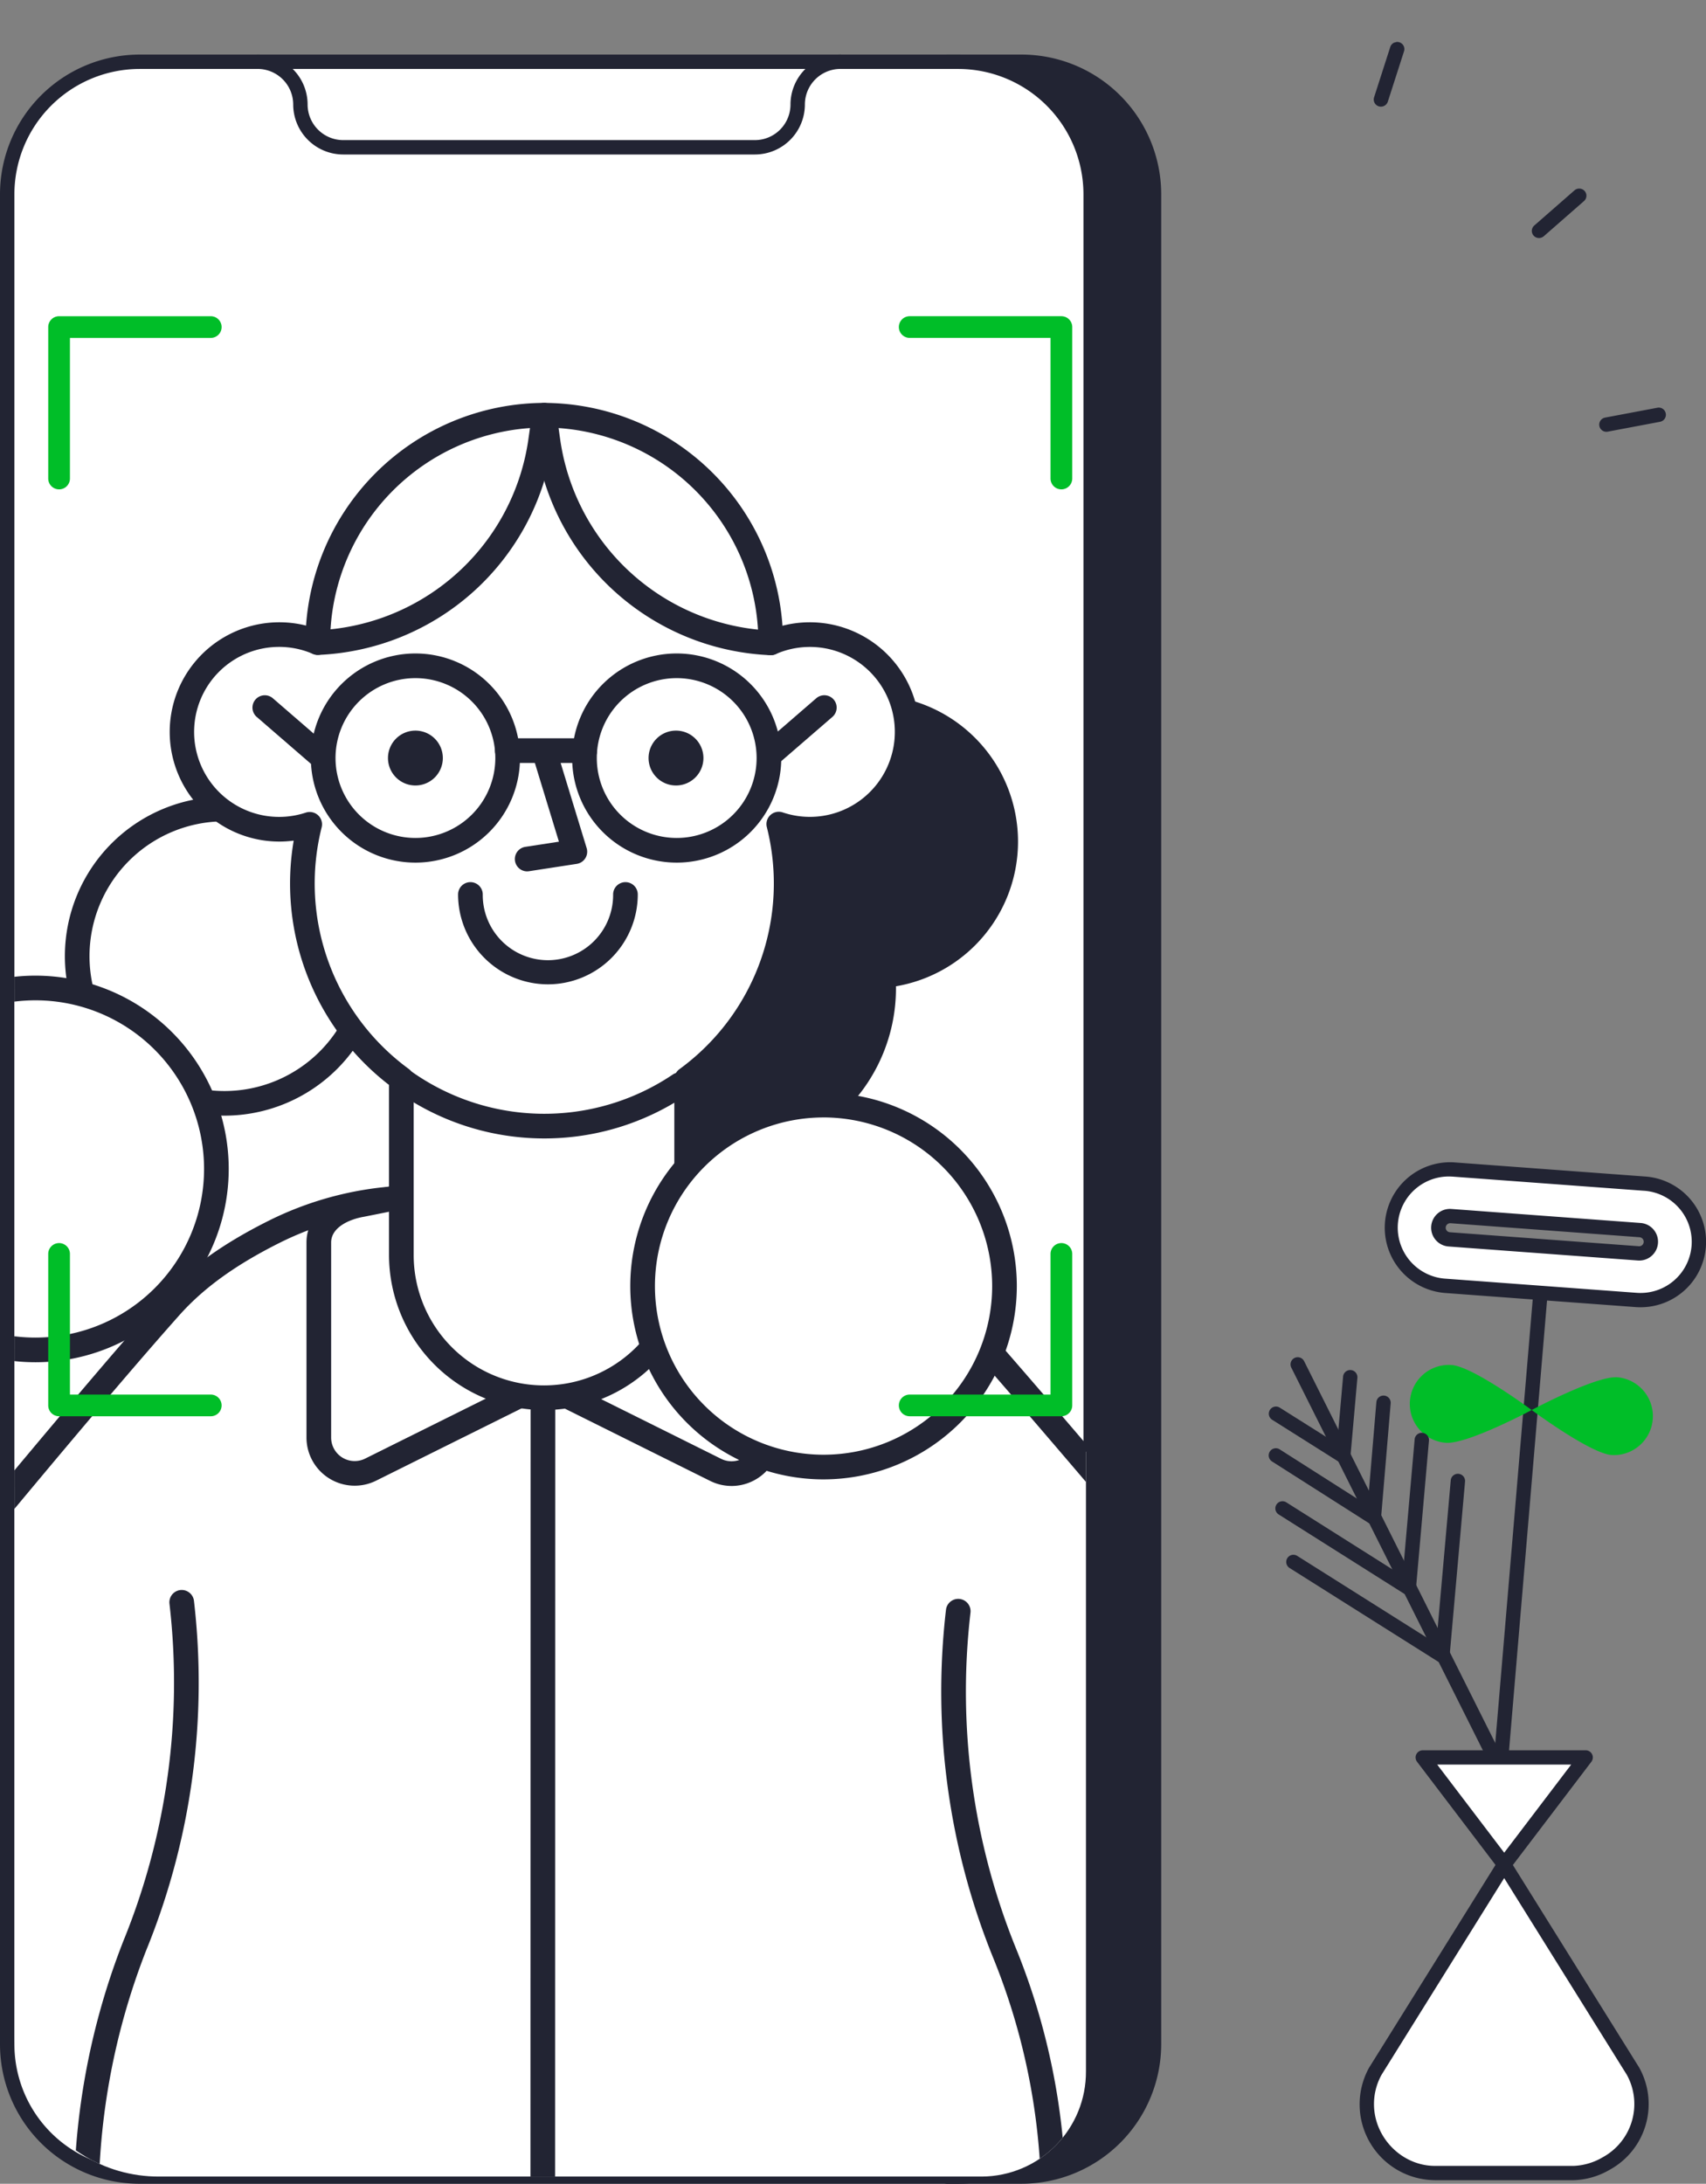
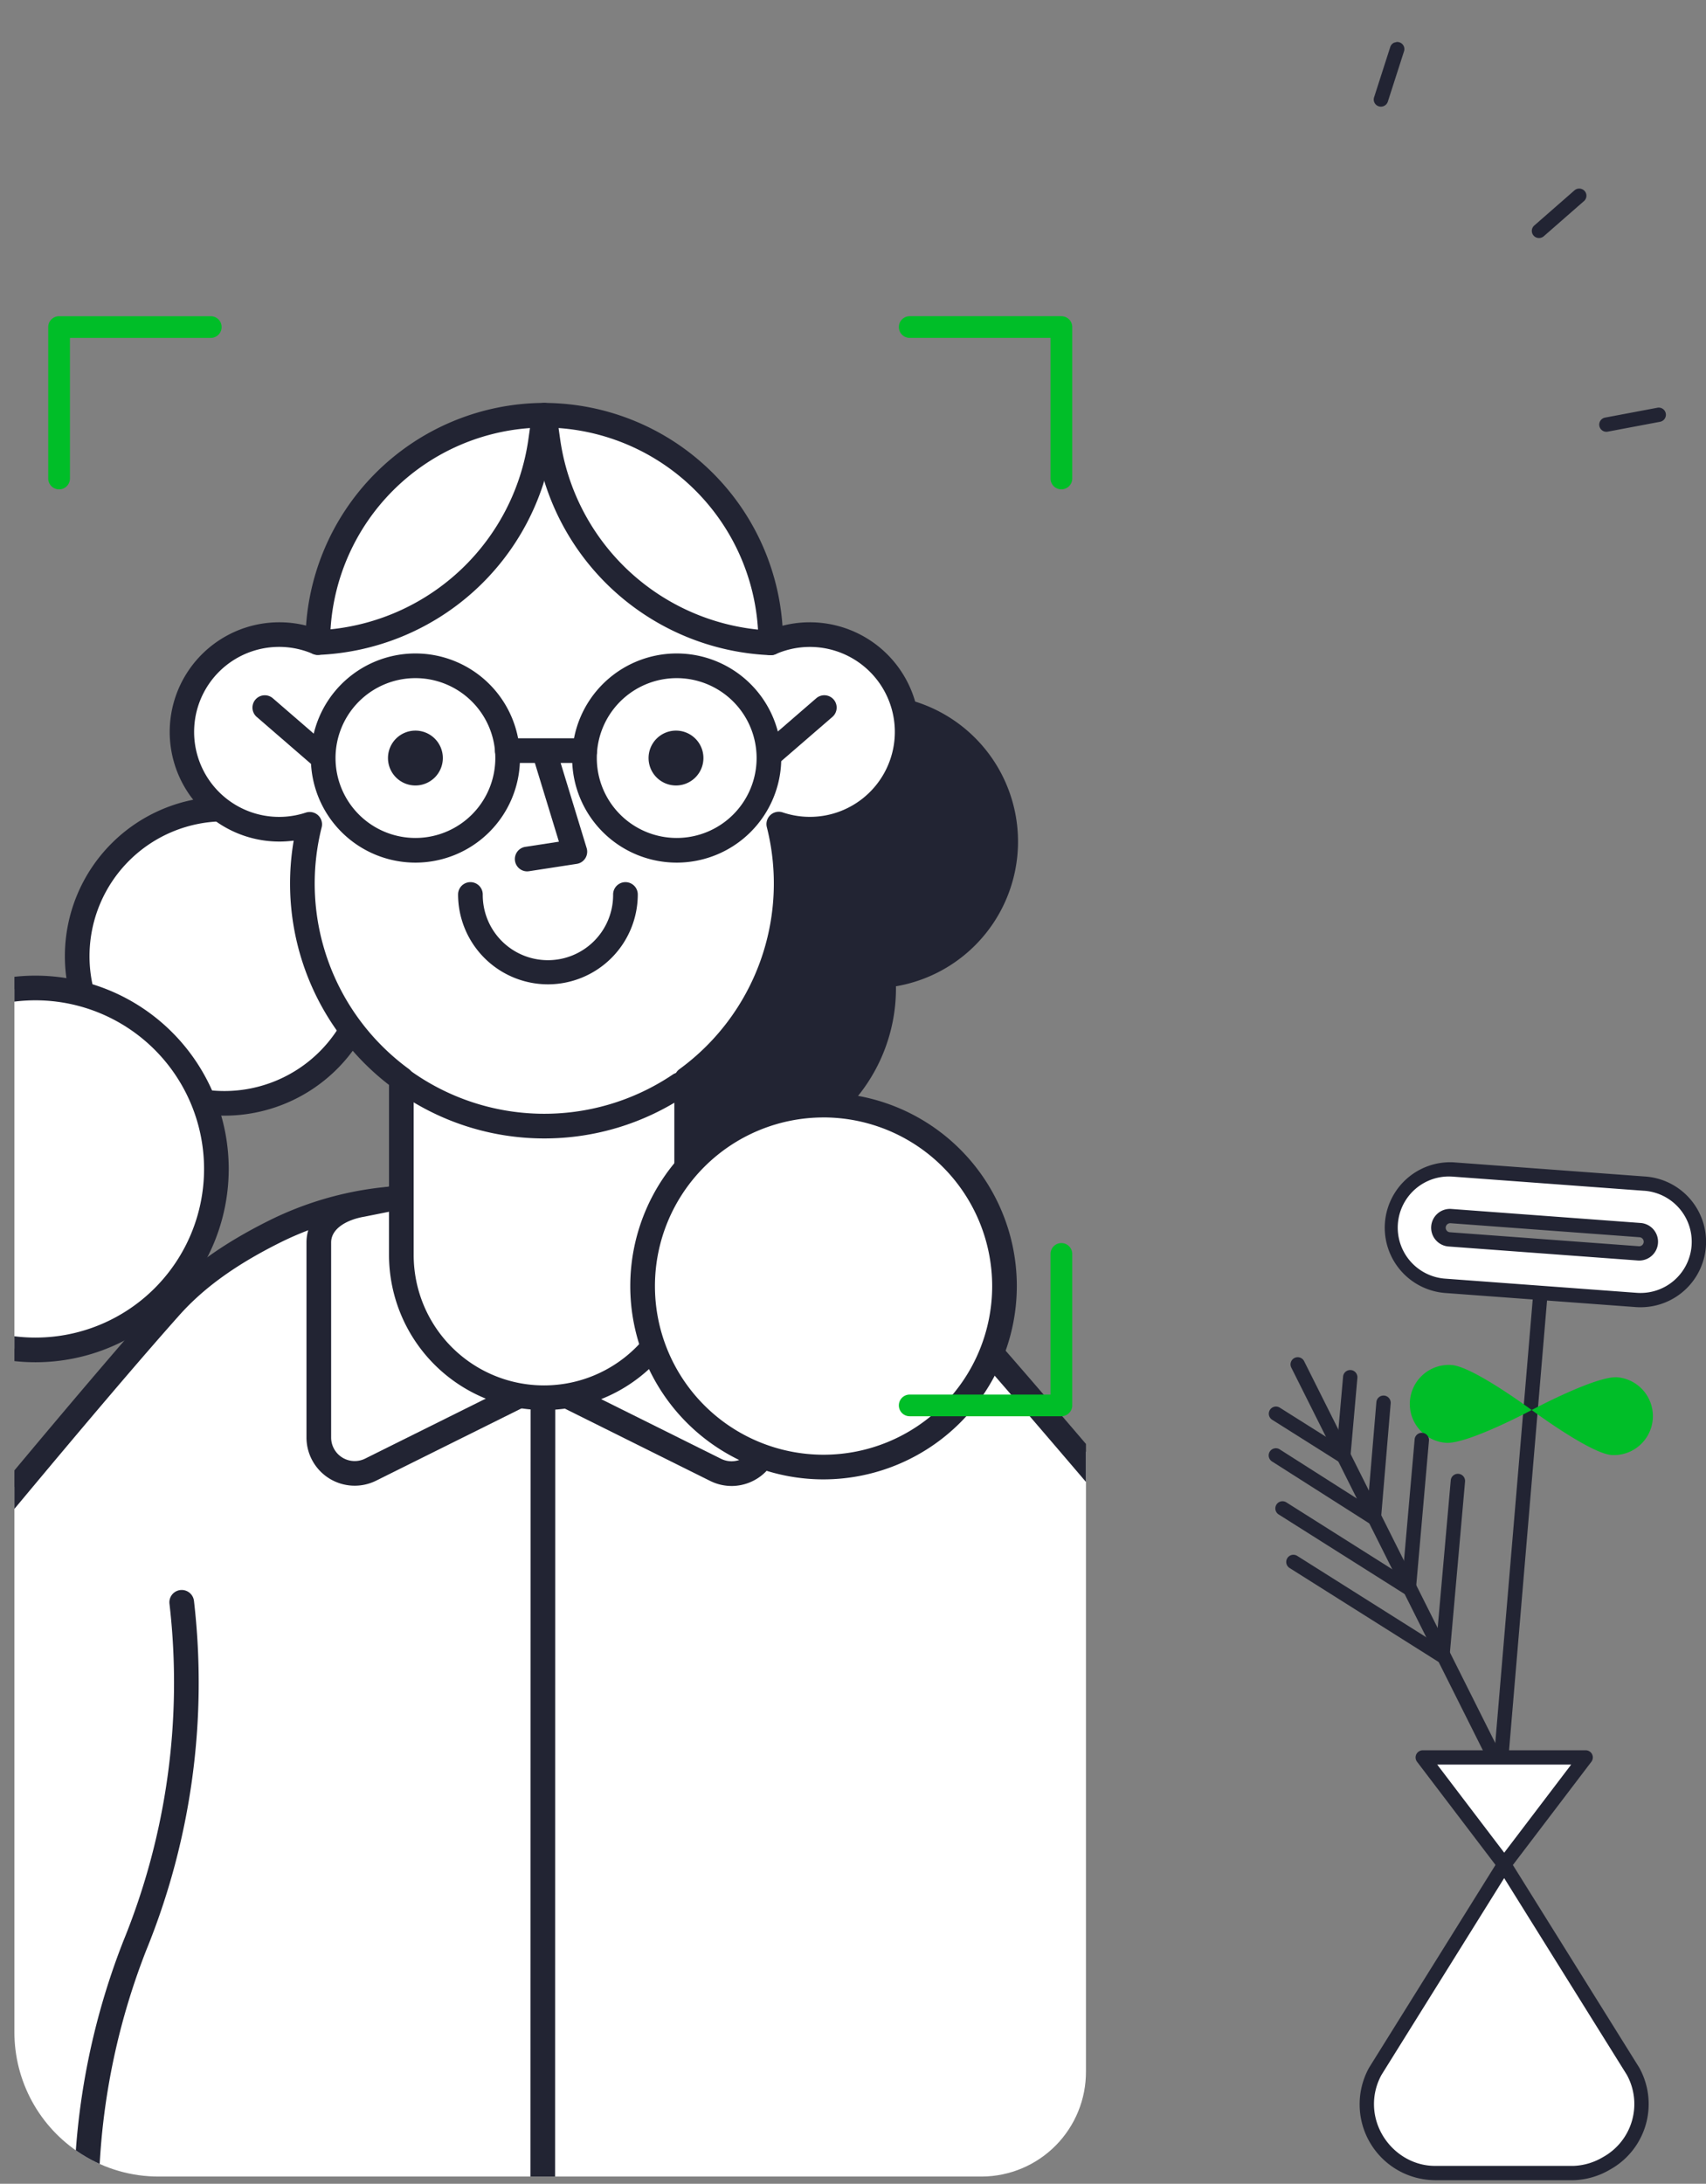
<svg xmlns="http://www.w3.org/2000/svg" width="565.487" height="723.746" viewBox="0 0 565.487 723.746">
  <rect x="0" y="0" width="565.487" height="723.746" fill="#808080" stroke="none" />
  <defs>
    <clipPath id="clip-path">
-       <rect id="Retângulo_53" data-name="Retângulo 53" width="384.911" height="705.671" fill="none" />
-     </clipPath>
+       </clipPath>
    <clipPath id="clip-path-2">
      <path id="Caminho_256" data-name="Caminho 256" d="M125.92,112.4a34.975,34.975,0,0,0-8.367,22.776v517.14a47.8,47.8,0,0,0,22.021,40.344c.143.092.285.183.43.274a47.558,47.558,0,0,0,25.424,7.292H438.253a34.684,34.684,0,0,0,34.486-34.88V135.179a34.975,34.975,0,0,0-8.367-22.776Z" transform="translate(-117.553 -112.403)" fill="none" />
    </clipPath>
    <clipPath id="clip-path-3">
      <rect id="Retângulo_54" data-name="Retângulo 54" width="339.435" height="364.577" fill="none" />
    </clipPath>
    <clipPath id="clip-path-4">
      <rect id="Retângulo_55" data-name="Retângulo 55" width="144.936" height="337.391" fill="none" />
    </clipPath>
    <clipPath id="clip-path-5">
      <rect id="Retângulo_56" data-name="Retângulo 56" width="67.715" height="143.748" transform="translate(0 16.987) rotate(-14.528)" fill="none" />
    </clipPath>
  </defs>
  <g id="Grupo_67" data-name="Grupo 67" transform="translate(-113.532 0)">
    <g id="Grupo_58" data-name="Grupo 58" transform="translate(113.532 18.075)">
      <g id="Grupo_57" data-name="Grupo 57" clip-path="url(#clip-path)">
        <path id="Caminho_219" data-name="Caminho 219" d="M402.841,15.221H378.176a2.387,2.387,0,0,0-2.387,2.386h6.055a43.891,43.891,0,0,1,43.9,43.868V674.621a43.888,43.888,0,0,1-43.9,43.877h-6.062a2.386,2.386,0,0,0,2.387,2.384h24.665a46.333,46.333,0,0,0,46.3-46.262V61.484a46.339,46.339,0,0,0-46.3-46.263" transform="translate(-64.228 -15.214)" fill="#222433" />
        <path id="Caminho_220" data-name="Caminho 220" d="M474.67,61.106V674.245a43.887,43.887,0,0,1-43.9,43.878H159.453a43.849,43.849,0,0,1-43.912-43.781V61.106a43.893,43.893,0,0,1,43.91-43.876H430.767A43.886,43.886,0,0,1,474.67,61.1Z" transform="translate(-113.154 -14.836)" fill="#fff" />
        <path id="Caminho_221" data-name="Caminho 221" d="M159.778,720.884a46.233,46.233,0,0,1-46.246-46.164V61.484a46.333,46.333,0,0,1,46.3-46.262H431.144a46.323,46.323,0,0,1,46.29,46.253V674.622a46.323,46.323,0,0,1-46.282,46.262Zm.052-700.892a41.555,41.555,0,0,0-41.524,41.492V674.717a41.461,41.461,0,0,0,41.474,41.4H431.144a41.549,41.549,0,0,0,41.517-41.491V61.475a41.548,41.548,0,0,0-41.517-41.484Z" transform="translate(-113.532 -15.214)" fill="#222433" />
        <path id="Caminho_222" data-name="Caminho 222" d="M350.626,48.343H214.166a16.593,16.593,0,0,1-16.581-16.568,11.81,11.81,0,0,0-11.8-11.791,2.385,2.385,0,1,1,0-4.77,16.585,16.585,0,0,1,16.574,16.561,11.816,11.816,0,0,0,11.807,11.8H350.618a11.808,11.808,0,0,0,11.8-11.8,16.589,16.589,0,0,1,16.574-16.562H379a2.385,2.385,0,1,1,0,4.77h-.008a11.8,11.8,0,0,0-11.8,11.784,16.586,16.586,0,0,1-16.567,16.575" transform="translate(-100.397 -15.215)" fill="#222433" />
      </g>
    </g>
    <g id="Grupo_60" data-name="Grupo 60" transform="translate(118.309 133.534)">
      <g id="Grupo_59" data-name="Grupo 59" clip-path="url(#clip-path-2)">
        <path id="Caminho_223" data-name="Caminho 223" d="M6.882,593s132.761-166.911,184.4-224.884c9.827-11.036,22.2-18.827,34.575-25.016a106.7,106.7,0,0,1,49.8-11.25l116.869,2.268c10.344,5.314,40.2,14.444,57.531,33.9C502.5,426.9,613.291,565.752,613.291,565.752V794.658L483.832,672.029l-320.238-1.363L6.882,838.26" transform="translate(-138.359 -71.151)" fill="#fff" />
        <path id="Caminho_224" data-name="Caminho 224" d="M4.088,601.394a4.087,4.087,0,0,1-3.181-6.65c1.356-1.685,136.142-169.014,187.262-226.4,8.818-9.9,20.195-18.149,35.8-25.953A111.306,111.306,0,0,1,275.673,330.7l116.867,2.269a4.108,4.108,0,0,1,1.792.453c2.135,1.1,5.333,2.443,9.036,4,14.155,5.953,35.545,14.949,49.677,30.815C504.939,426.5,619.31,564.7,620.46,566.082a4.088,4.088,0,1,1-6.3,5.211c-1.146-1.386-115.421-139.472-167.219-197.62-12.9-14.483-33.268-23.048-46.741-28.715-3.417-1.437-6.419-2.7-8.739-3.832l-115.947-2.251A102.949,102.949,0,0,0,227.623,349.7c-14.647,7.324-25.245,14.976-33.353,24.078-50.985,57.241-185.644,224.414-187,226.1a4.091,4.091,0,0,1-3.185,1.524" transform="translate(-139.652 -71.366)" fill="#222433" />
        <path id="Caminho_225" data-name="Caminho 225" d="M334.475,337.165H339.3a11.889,11.889,0,0,1,11.89,11.888v64.695A11.891,11.891,0,0,1,334,424.392L276.932,396l-.045-.074v.059l-.118,1.506v-1.566l-57.1,28.394a11.889,11.889,0,0,1-17.184-10.646V349.053c0-6.565,6.1-11.208,14.274-12.569l13.628-2.725Z" transform="translate(-101.586 -70.789)" fill="#fff" />
        <path id="Caminho_226" data-name="Caminho 226" d="M339.956,430.386a15.961,15.961,0,0,1-7.127-1.687l-53.841-26.783a4.082,4.082,0,0,1-3.134,0l-53.716,26.706a15.978,15.978,0,0,1-23.093-14.307V349.69c0-8.293,6.95-14.811,17.7-16.6l13.5-2.7a4.11,4.11,0,0,1,.935-.068l104.021,3.406h4.756A16,16,0,0,1,355.927,349.7V414.4a16.008,16.008,0,0,1-15.969,15.99Zm-60.108-37.172,56.624,28.166a7.8,7.8,0,0,0,11.276-6.984V349.7a7.81,7.81,0,0,0-7.8-7.8h-4.957l-103.614-3.392-13.165,2.633c-5.14.859-10.993,3.6-10.993,8.561v64.626a7.8,7.8,0,0,0,11.275,6.984l57.1-28.394a4.36,4.36,0,0,1,4.251.3Z" transform="translate(-102.233 -71.436)" fill="#222433" />
        <path id="Caminho_227" data-name="Caminho 227" d="M324.034,231.351A52.727,52.727,0,1,1,271.3,284.078a52.73,52.73,0,0,1,52.735-52.727" transform="translate(-88.649 -90.041)" fill="#fff" />
        <path id="Caminho_228" data-name="Caminho 228" d="M324.682,341.542a56.818,56.818,0,1,1,56.824-56.818,56.823,56.823,0,0,1-56.824,56.818m0-105.461a48.64,48.64,0,1,1,0,.006Z" transform="translate(-89.297 -90.689)" fill="#222433" />
        <path id="Caminho_229" data-name="Caminho 229" d="M183.845,225.692a48.772,48.772,0,1,1-48.778,48.772,48.775,48.775,0,0,1,48.778-48.772" transform="translate(-114.26 -91.105)" fill="#fff" />
        <path id="Caminho_230" data-name="Caminho 230" d="M184.492,327.971a52.86,52.86,0,1,1,52.867-52.86,52.864,52.864,0,0,1-52.867,52.86m0-97.544a44.691,44.691,0,1,0,44.69,44.7v-.007a44.737,44.737,0,0,0-44.69-44.691" transform="translate(-114.907 -91.752)" fill="#222433" />
        <path id="Caminho_231" data-name="Caminho 231" d="M265.62,674.979h0a4.087,4.087,0,0,1-4.088-4.088l.063-328.916a4.088,4.088,0,0,1,8.176,0l-.063,328.916a4.087,4.087,0,0,1-4.088,4.088" transform="translate(-90.485 -70.012)" fill="#222433" />
        <path id="Caminho_232" data-name="Caminho 232" d="M209.334,190.137a32.26,32.26,0,1,0-2.679,60.236,80.262,80.262,0,0,0,30.376,84.341v58.415a47.294,47.294,0,0,0,86.5,26.433l8.07-40.41V334.839A80.25,80.25,0,0,0,362.137,250.3a32.246,32.246,0,1,0-2.668-60.07c0-.182.017-.36.017-.545l-75.66-68.293Z" transform="translate(-108.774 -110.713)" fill="#fff" />
        <path id="Caminho_233" data-name="Caminho 233" d="M284.953,445.143a51.434,51.434,0,0,1-51.375-51.368V337.394a84.3,84.3,0,0,1-31.591-80.975,35.783,35.783,0,0,1-4.77.32,36.338,36.338,0,1,1,11.865-70.687l72.6-67.016a4.088,4.088,0,0,1,5.512-.031L361.4,185.988a36.337,36.337,0,1,1,11.655,70.751,35.536,35.536,0,0,1-4.961-.347,84.305,84.305,0,0,1-31.768,81.139V379.8a4.215,4.215,0,0,1-.078.8l-8.077,40.409a4.08,4.08,0,0,1-.621,1.489,51.362,51.362,0,0,1-42.6,22.646M207.29,246.933a4.089,4.089,0,0,1,3.966,5.082,76.169,76.169,0,0,0,28.823,80.045,4.089,4.089,0,0,1,1.676,3.3v58.415a43.2,43.2,0,0,0,78.569,24.811l7.826-39.193v-43.91a4.088,4.088,0,0,1,1.679-3.3,76.173,76.173,0,0,0,28.982-80.236,4.088,4.088,0,0,1,5.266-4.874,28.159,28.159,0,1,0-2.327-52.457,4.089,4.089,0,0,1-5.388-2.1l-.05-.118-71.823-64.825-71.749,66.219a4.088,4.088,0,0,1-4.393.75,28.172,28.172,0,1,0-2.337,52.594,4.094,4.094,0,0,1,1.278-.2" transform="translate(-109.409 -111.36)" fill="#222433" />
        <path id="Caminho_234" data-name="Caminho 234" d="M329.239,217.492a4.087,4.087,0,0,1-2.677-7.178l17.715-15.323a4.088,4.088,0,0,1,5.506,6.043c-.053.047-.107.1-.162.139L331.907,216.5a4.074,4.074,0,0,1-2.668.994" transform="translate(-78.525 -97.077)" fill="#222433" />
        <path id="Caminho_235" data-name="Caminho 235" d="M265.391,115.844l1.276,8.929a78.01,78.01,0,0,0,73.788,66.5,75.26,75.26,0,0,0-75.064-75.428" transform="translate(-89.76 -111.756)" fill="#fff" />
        <path id="Caminho_236" data-name="Caminho 236" d="M341.1,196.007h-.159a81.967,81.967,0,0,1-77.675-69.985L262,117.069a4.088,4.088,0,0,1,3.469-4.625,3.976,3.976,0,0,1,.57-.04,79.424,79.424,0,0,1,79.152,79.516,4.087,4.087,0,0,1-4.088,4.087m-70.327-75.272.586,4.106a73.823,73.823,0,0,0,65.522,62.693,71.266,71.266,0,0,0-66.107-66.8" transform="translate(-90.406 -112.403)" fill="#222433" />
        <path id="Caminho_237" data-name="Caminho 237" d="M277.271,115.844l-1.276,8.929A78.078,78.078,0,0,1,202.2,191.18a75.3,75.3,0,0,1,75.071-75.336" transform="translate(-101.64 -111.756)" fill="#fff" />
        <path id="Caminho_238" data-name="Caminho 238" d="M202.847,195.914a4.088,4.088,0,0,1-4.088-4.087A79.381,79.381,0,0,1,277.918,112.4a4.092,4.092,0,0,1,4.048,4.665L280.693,126a81.943,81.943,0,0,1-77.675,69.915c-.064,0-.118,0-.171,0m70.335-75.179a71.222,71.222,0,0,0-66.113,66.706,73.788,73.788,0,0,0,65.53-62.623Z" transform="translate(-102.286 -112.403)" fill="#222433" />
        <path id="Caminho_239" data-name="Caminho 239" d="M132.906,275.622A59.978,59.978,0,1,1,72.92,335.6a59.982,59.982,0,0,1,59.986-59.977" transform="translate(-125.944 -81.718)" fill="#fff" />
        <path id="Caminho_240" data-name="Caminho 240" d="M133.552,400.31a64.064,64.064,0,1,1,64.073-64.064,64.068,64.068,0,0,1-64.073,64.064m0-119.952a55.889,55.889,0,1,0,55.9,55.888,55.892,55.892,0,0,0-55.9-55.888" transform="translate(-126.59 -82.365)" fill="#222433" />
        <path id="Caminho_241" data-name="Caminho 241" d="M352.8,308.3a59.978,59.978,0,1,1-59.986,59.977A59.982,59.982,0,0,1,352.8,308.3" transform="translate(-84.605 -75.575)" fill="#fff" />
        <path id="Caminho_242" data-name="Caminho 242" d="M353.448,432.989a64.065,64.065,0,1,1,64.072-64.066v0a64.14,64.14,0,0,1-64.072,64.064m0-119.953a55.89,55.89,0,1,0,55.9,55.892v0a55.958,55.958,0,0,0-55.9-55.9Z" transform="translate(-85.251 -76.222)" fill="#222433" />
        <path id="Caminho_243" data-name="Caminho 243" d="M271.128,279.964a29.816,29.816,0,0,1-29.785-29.78,4.088,4.088,0,0,1,8.177,0,21.607,21.607,0,0,0,43.213.343v-.343a4.088,4.088,0,1,1,8.176,0,29.814,29.814,0,0,1-29.781,29.78" transform="translate(-94.281 -87.269)" fill="#222433" />
        <path id="Caminho_244" data-name="Caminho 244" d="M205.8,217.485a4.079,4.079,0,0,1-2.674-1l-17.714-15.324a4.087,4.087,0,1,1,5.3-6.223c.017.013.033.027.049.042l17.715,15.323a4.088,4.088,0,0,1-2.677,7.178Z" transform="translate(-105.067 -97.069)" fill="#222433" />
        <path id="Caminho_245" data-name="Caminho 245" d="M273.536,321.343a84.262,84.262,0,0,1-49.782-16.267,4.089,4.089,0,0,1,4.8-6.617,76.194,76.194,0,0,0,87.528,1.738,4.088,4.088,0,1,1,4.586,6.768l-.027.019a84.238,84.238,0,0,1-47.109,14.359" transform="translate(-97.905 -77.572)" fill="#222433" />
-         <path id="Caminho_246" data-name="Caminho 246" d="M413.336,655.011h-.08a4.087,4.087,0,0,1-4.008-4.165,215.91,215.91,0,0,0-15.705-85.412,234.774,234.774,0,0,1-15.817-115.787,4.088,4.088,0,0,1,8.118.978,226.586,226.586,0,0,0,15.281,111.748A224.077,224.077,0,0,1,417.423,651a4.088,4.088,0,0,1-4.087,4.01" transform="translate(-68.937 -49.679)" fill="#222433" />
        <path id="Caminho_247" data-name="Caminho 247" d="M138.3,655.112a4.088,4.088,0,0,1-4.088-4.009,237.082,237.082,0,0,1,16.335-91.216,226.614,226.614,0,0,0,15.28-111.744,4.088,4.088,0,0,1,8.118-.979A234.819,234.819,0,0,1,158.13,562.955a228.671,228.671,0,0,0-15.74,87.991,4.086,4.086,0,0,1-4.008,4.165Z" transform="translate(-114.429 -50.145)" fill="#222433" />
        <path id="Caminho_248" data-name="Caminho 248" d="M234.276,185.742A30.571,30.571,0,1,1,203.7,216.313a30.573,30.573,0,0,1,30.576-30.571" transform="translate(-101.357 -98.615)" fill="#fff" />
        <path id="Caminho_249" data-name="Caminho 249" d="M234.923,251.619a34.659,34.659,0,1,1,34.663-34.659,34.661,34.661,0,0,1-34.663,34.659m0-61.144a26.484,26.484,0,1,0,26.488,26.485,26.487,26.487,0,0,0-26.488-26.485" transform="translate(-102.004 -99.262)" fill="#222433" />
        <path id="Caminho_250" data-name="Caminho 250" d="M307.178,185.742A30.571,30.571,0,1,1,276.6,216.313a30.573,30.573,0,0,1,30.575-30.571" transform="translate(-87.652 -98.615)" fill="#fff" />
        <path id="Caminho_251" data-name="Caminho 251" d="M307.825,251.619a34.659,34.659,0,1,1,34.663-34.659,34.661,34.661,0,0,1-34.663,34.659m0-61.144a26.484,26.484,0,1,0,26.488,26.485,26.487,26.487,0,0,0-26.488-26.485" transform="translate(-88.299 -99.262)" fill="#222433" />
        <path id="Caminho_252" data-name="Caminho 252" d="M281.405,214.133H255.729a4.088,4.088,0,0,1,0-8.176h25.676a4.088,4.088,0,0,1,0,8.176" transform="translate(-92.345 -94.815)" fill="#222433" />
        <path id="Caminho_253" data-name="Caminho 253" d="M261.272,249.886a4.088,4.088,0,0,1-.615-8.129l11.135-1.712L263.3,212.268a4.088,4.088,0,0,1,7.8-2.451c.007.02.013.042.019.062l9.866,32.292A4.082,4.082,0,0,1,277.7,247.4l-15.807,2.432a4.187,4.187,0,0,1-.621.05" transform="translate(-91.303 -94.628)" fill="#222433" />
        <path id="Caminho_254" data-name="Caminho 254" d="M230.877,203.822a9.092,9.092,0,1,1-9.093,9.092,9.093,9.093,0,0,1,9.093-9.092" transform="translate(-97.958 -95.216)" fill="#222433" />
        <path id="Caminho_255" data-name="Caminho 255" d="M303.584,203.822a9.092,9.092,0,1,1-9.093,9.092,9.093,9.093,0,0,1,9.093-9.092" transform="translate(-84.289 -95.216)" fill="#222433" />
      </g>
    </g>
    <g id="Grupo_62" data-name="Grupo 62" transform="translate(129.515 104.799)">
      <g id="Grupo_61" data-name="Grupo 61" clip-path="url(#clip-path-3)">
        <path id="Caminho_257" data-name="Caminho 257" d="M418.2,145.6a3.6,3.6,0,0,1-3.6-3.594V95.4H367.922a3.594,3.594,0,1,1,0-7.189H418.2a3.6,3.6,0,0,1,3.6,3.594v50.2a3.6,3.6,0,0,1-3.6,3.594" transform="translate(-82.367 -88.215)" fill="#00be28" />
        <path id="Caminho_258" data-name="Caminho 258" d="M130.587,145.6a3.6,3.6,0,0,1-3.6-3.594V91.81a3.6,3.6,0,0,1,3.6-3.594h50.281a3.594,3.594,0,1,1,0,7.189H134.186v46.606a3.6,3.6,0,0,1-3.6,3.594" transform="translate(-126.986 -88.215)" fill="#00be28" />
        <path id="Caminho_259" data-name="Caminho 259" d="M418.2,404.181H367.922a3.594,3.594,0,1,1,0-7.189H414.6V350.385a3.6,3.6,0,0,1,7.2,0v50.2a3.6,3.6,0,0,1-3.6,3.595" transform="translate(-82.367 -39.603)" fill="#00be28" />
-         <path id="Caminho_260" data-name="Caminho 260" d="M180.866,404.181H130.586a3.6,3.6,0,0,1-3.6-3.595v-50.2a3.6,3.6,0,0,1,7.2,0v46.608h46.679a3.594,3.594,0,1,1,0,7.189" transform="translate(-126.986 -39.603)" fill="#00be28" />
      </g>
    </g>
    <g id="Grupo_64" data-name="Grupo 64" transform="translate(534.083 385.168)">
      <g id="Grupo_63" data-name="Grupo 63" clip-path="url(#clip-path-4)">
        <path id="Caminho_261" data-name="Caminho 261" d="M532.827,516.583a1.652,1.652,0,0,1-.2-.008,2.373,2.373,0,0,1-2.172-2.56h0L543.3,361.883a2.38,2.38,0,0,1,4.742.4l-12.848,152.13a2.374,2.374,0,0,1-2.368,2.174" transform="translate(-455.705 -317.54)" fill="#222433" />
        <path id="Caminho_262" data-name="Caminho 262" d="M582.58,369.477l-62.787-4.646a19.327,19.327,0,1,1,2.274-38.586c.2.012.4.026.6.044l62.794,4.646a19.327,19.327,0,1,1-2.161,38.593l-.159-.009c-.184-.01-.372-.025-.558-.042M521.514,341.7a3.867,3.867,0,1,0-.674,7.7c.031,0,.063.006.1.007l62.786,4.646a3.864,3.864,0,0,0,.579-7.7Z" transform="translate(-461.14 -323.841)" fill="#fff" />
        <path id="Caminho_263" data-name="Caminho 263" d="M584.687,372.3c-.443,0-.886-.013-1.332-.039-.2-.012-.406-.027-.608-.045l-62.77-4.645a21.7,21.7,0,0,1,2.589-43.316c.223.013.447.029.67.05l62.758,4.644a21.693,21.693,0,0,1-1.308,43.351Zm-63.42-43.342a16.954,16.954,0,0,0-.974,33.883l62.823,4.65h.033c.164.015.327.027.491.034a16.956,16.956,0,1,0,2.112-33.846c-.025,0-.051,0-.076,0l-62.828-4.646c-.21-.019-.385-.031-.561-.04-.342-.021-.683-.031-1.019-.031m63.02,27.856c-.108,0-.217,0-.327-.009l-62.841-4.65a6.236,6.236,0,1,1,.933-12.437l62.786,4.653a6.233,6.233,0,0,1-.55,12.443m-62.7-12.371a1.5,1.5,0,0,0-.109,2.988l62.786,4.646a1.471,1.471,0,0,0,1.025-.386,1.488,1.488,0,0,0,.116-2.108,1.505,1.505,0,0,0-.977-.492L521.7,344.441Z" transform="translate(-461.5 -324.215)" fill="#222433" />
        <path id="Caminho_264" data-name="Caminho 264" d="M567.4,410c-7.137-.53-26.5-14.918-26.5-14.918s21.285-11.386,28.431-10.856A12.925,12.925,0,0,1,567.4,410" transform="translate(-453.74 -312.937)" fill="#00be28" />
        <path id="Caminho_265" data-name="Caminho 265" d="M518.854,406.586c7.137.522,28.431-10.856,28.431-10.856s-19.367-14.389-26.513-14.918a12.922,12.922,0,0,0-1.919,25.774" transform="translate(-460.13 -313.582)" fill="#00be28" />
        <path id="Caminho_266" data-name="Caminho 266" d="M540.9,513.03a2.381,2.381,0,0,1-2.13-1.313l-64.9-129.64a2.377,2.377,0,0,1,4.241-2.149.284.284,0,0,1,.017.033l64.9,129.639a2.373,2.373,0,0,1-2.128,3.43" transform="translate(-466.39 -313.986)" fill="#222433" />
        <path id="Caminho_267" data-name="Caminho 267" d="M492.224,413.112a2.386,2.386,0,0,1-1.272-.368l-22.288-14.058a2.372,2.372,0,1,1,2.522-4.019l.023.014L490.2,406.657l1.97-22.282a2.379,2.379,0,0,1,4.74.416l-2.312,26.154a2.376,2.376,0,0,1-2.37,2.162Z" transform="translate(-467.529 -313.313)" fill="#222433" />
        <path id="Caminho_268" data-name="Caminho 268" d="M502.37,432.213a2.389,2.389,0,0,1-1.282-.373L468.63,411.17a2.373,2.373,0,1,1,2.563-3.994l29.136,18.553,2.876-34.206a2.379,2.379,0,0,1,4.744.365l0,.031-3.205,38.12a2.374,2.374,0,0,1-2.37,2.173Z" transform="translate(-467.532 -311.974)" fill="#222433" />
        <path id="Caminho_269" data-name="Caminho 269" d="M513.6,453.585a2.384,2.384,0,0,1-1.275-.37l-41.8-26.408a2.373,2.373,0,1,1,2.485-4.043l.062.039,38.5,24.321,3.972-45.22a2.379,2.379,0,0,1,4.744.379l0,.034-4.312,49.1a2.377,2.377,0,0,1-2.37,2.163Z" transform="translate(-467.184 -310.021)" fill="#222433" />
        <path id="Caminho_270" data-name="Caminho 270" d="M524.174,473.876a2.4,2.4,0,0,1-1.269-.367l-49.391-31.145a2.373,2.373,0,1,1,2.545-4.006l46.091,29.063,4.791-54.1a2.379,2.379,0,0,1,4.74.417l-5.135,57.978a2.375,2.375,0,0,1-2.369,2.161Z" transform="translate(-466.615 -307.871)" fill="#222433" />
        <path id="Caminho_271" data-name="Caminho 271" d="M517.505,622.4a22.875,22.875,0,0,1-22.614-22.834,22.426,22.426,0,0,1,2.816-10.9l42.714-68.5,42.722,68.5a22.436,22.436,0,0,1-8.847,30.543A23.022,23.022,0,0,1,563.42,622.4Z" transform="translate(-462.388 -287.378)" fill="#fff" />
        <path id="Caminho_272" data-name="Caminho 272" d="M517.859,625.144A25.133,25.133,0,0,1,496,587.9c.019-.035.039-.07.061-.1l42.714-68.5a2.384,2.384,0,0,1,4.044,0l42.723,68.5c.021.034.043.069.062.106a24.83,24.83,0,0,1-9.783,33.762,25.208,25.208,0,0,1-12.024,3.482H517.859Zm-17.72-34.9a20.075,20.075,0,0,0-2.49,9.7c.012,11.1,9.266,20.464,20.211,20.464H563.8a20.5,20.5,0,0,0,9.725-2.892,20.093,20.093,0,0,0,7.944-27.272L540.8,525.028Z" transform="translate(-462.765 -287.754)" fill="#222433" />
        <path id="Caminho_273" data-name="Caminho 273" d="M564.5,490.281l-27,35.5-26.995-35.5Z" transform="translate(-459.453 -292.996)" fill="#fff" />
        <path id="Caminho_274" data-name="Caminho 274" d="M537.88,528.527a2.388,2.388,0,0,1-1.9-.94l-26.995-35.5a2.365,2.365,0,0,1,.46-3.32,2.4,2.4,0,0,1,1.436-.481h53.991a2.369,2.369,0,0,1,1.9,3.8l-26.995,35.5a2.386,2.386,0,0,1-1.9.94m-22.206-35.5,22.206,29.2,22.2-29.2Z" transform="translate(-459.829 -293.371)" fill="#222433" />
      </g>
    </g>
    <g id="Grupo_66" data-name="Grupo 66" transform="translate(564.656 0)">
      <g id="Grupo_65" data-name="Grupo 65" clip-path="url(#clip-path-5)">
        <path id="Caminho_275" data-name="Caminho 275" d="M499.813,33.068a2.383,2.383,0,0,1-2.914-1.7,2.347,2.347,0,0,1,.039-1.306l5.35-16.644a2.415,2.415,0,0,1,2.979-1.616,2.354,2.354,0,0,1,1.616,2.939l-.029.089L501.5,31.48a2.406,2.406,0,0,1-1.69,1.588" transform="translate(-492.598 2.202)" fill="#222433" />
        <path id="Caminho_276" data-name="Caminho 276" d="M543.93,68.911a2.365,2.365,0,0,1-2.178-4.067l13.265-11.6a2.413,2.413,0,0,1,3.386.126,2.355,2.355,0,0,1-.146,3.351c-.026.023-.052.046-.078.068l-13.265,11.6a2.4,2.4,0,0,1-.984.522" transform="translate(-484.305 9.891)" fill="#222433" />
        <path id="Caminho_277" data-name="Caminho 277" d="M580.058,118.376c-.052.013-.107.027-.162.037l-17.323,3.266a2.37,2.37,0,1,1-.871-4.659l17.323-3.266a2.369,2.369,0,0,1,1.032,4.622" transform="translate(-480.769 21.377)" fill="#222433" />
      </g>
    </g>
  </g>
</svg>